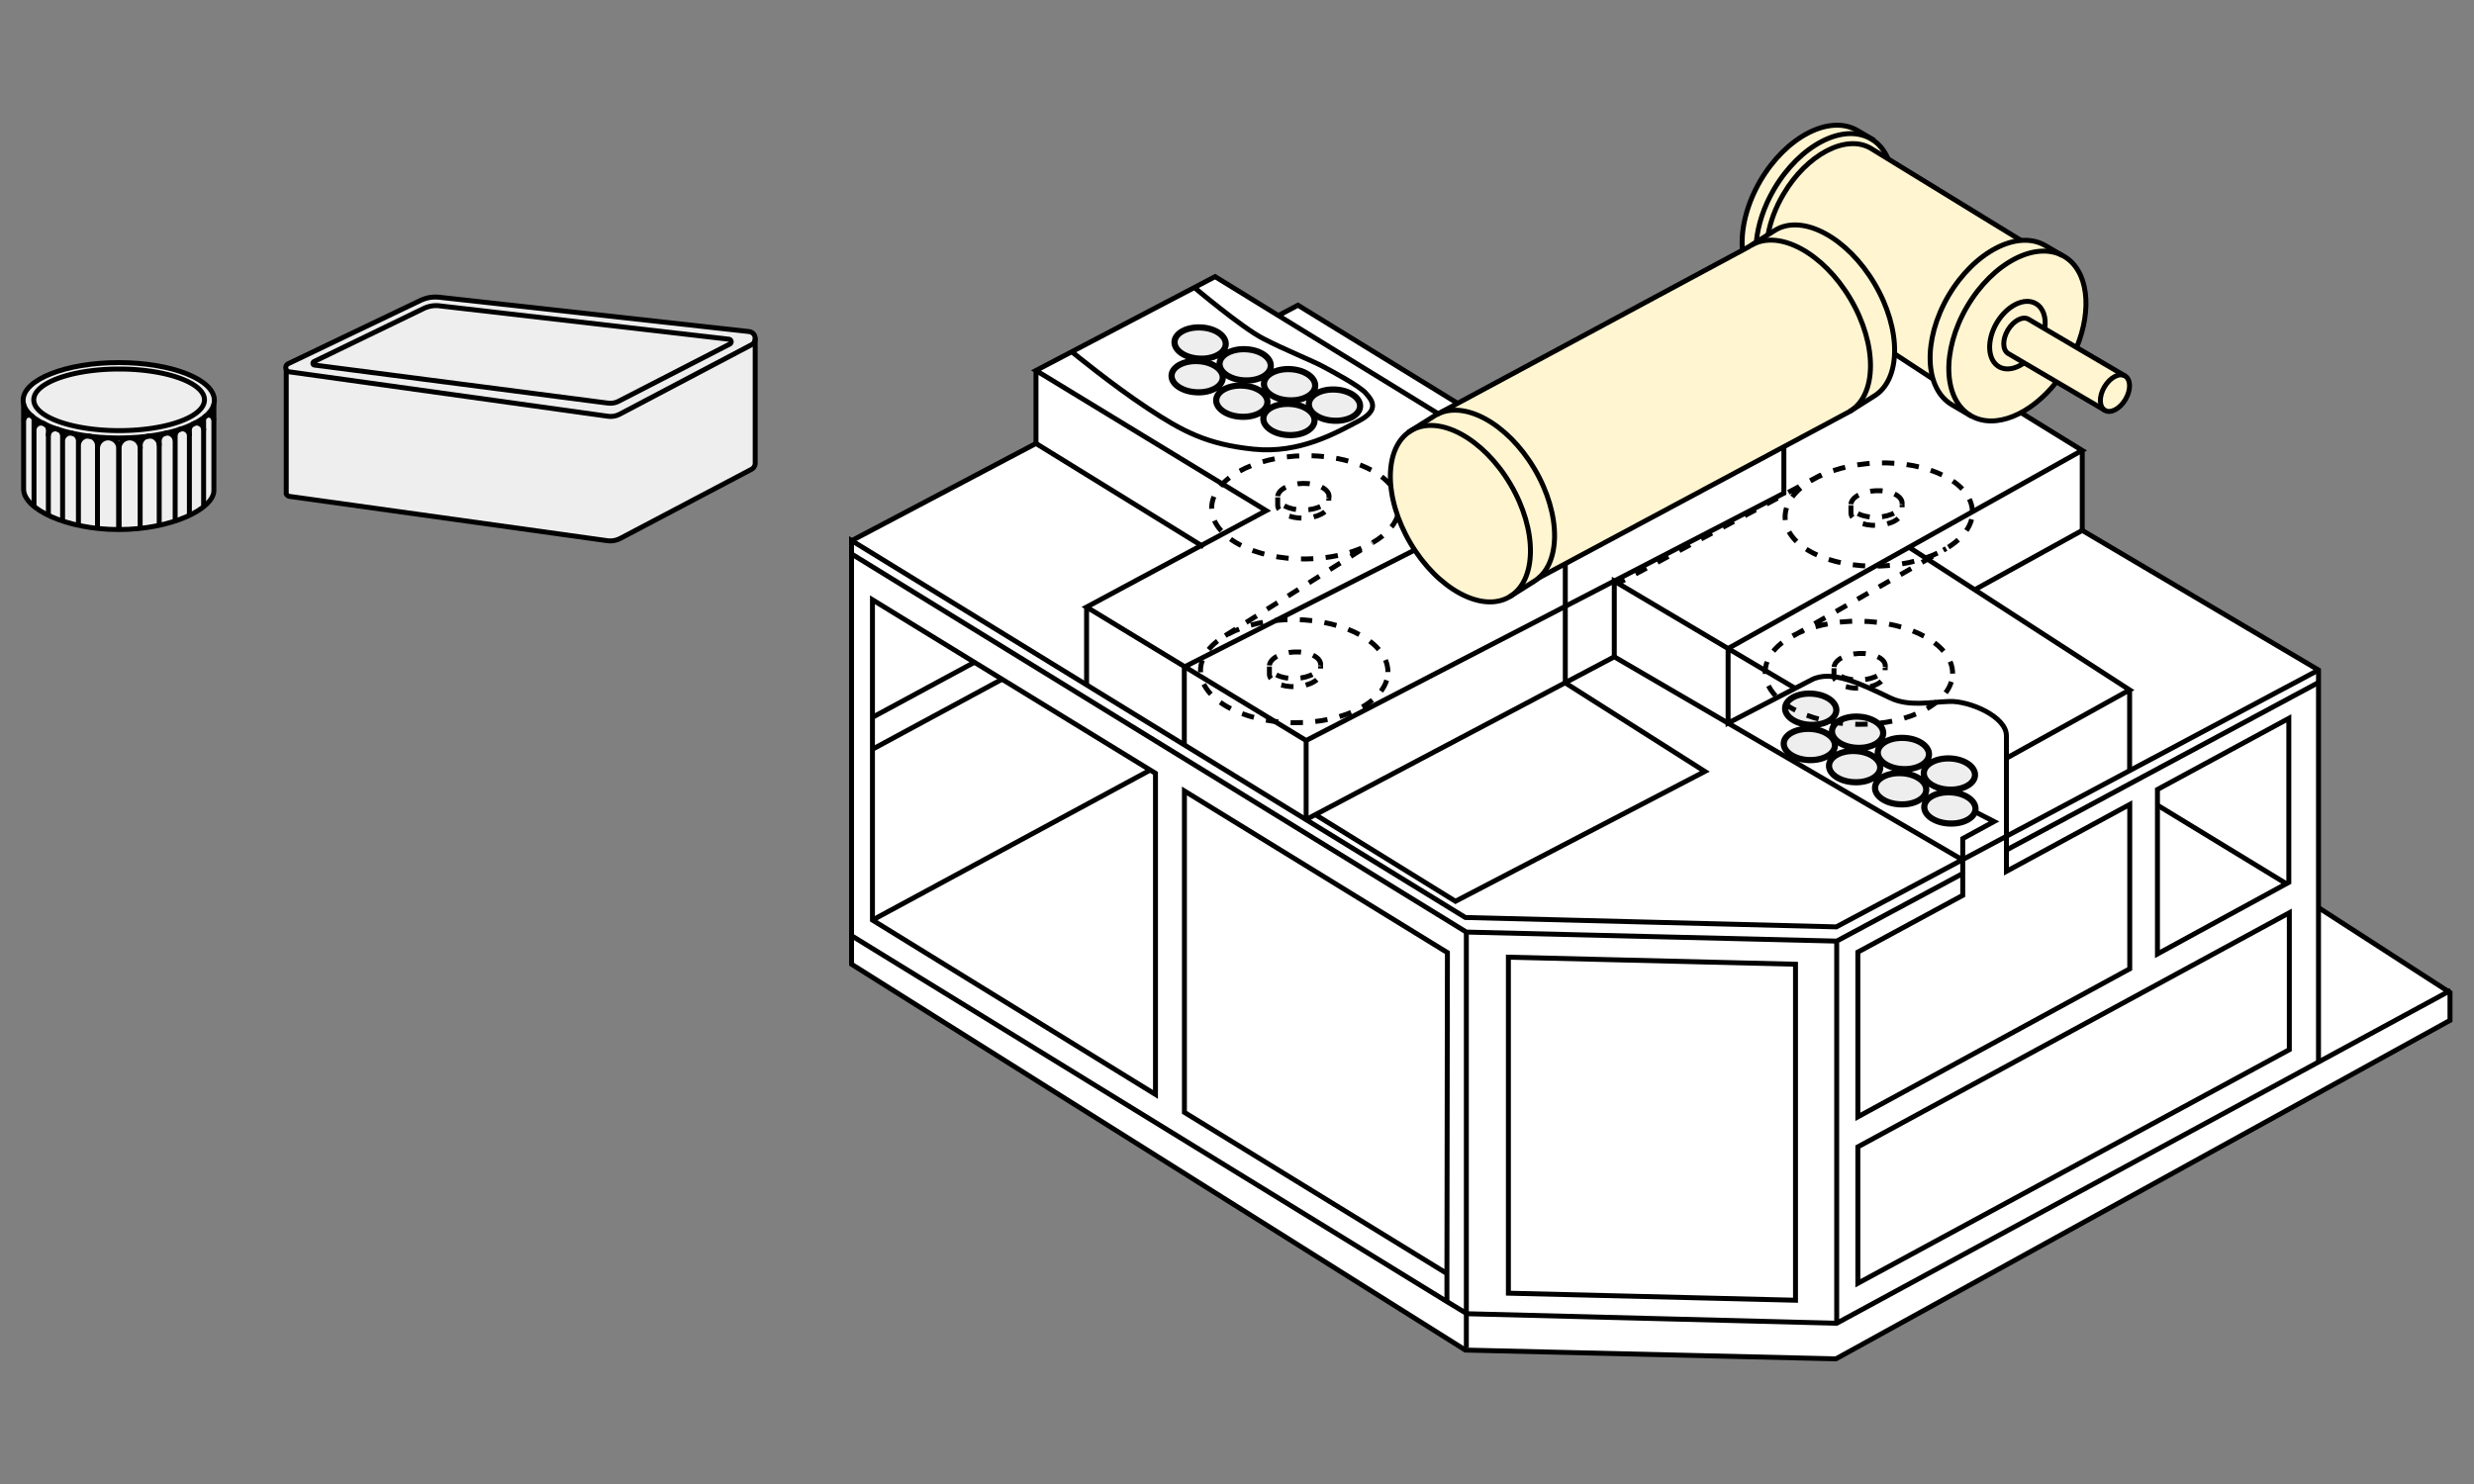
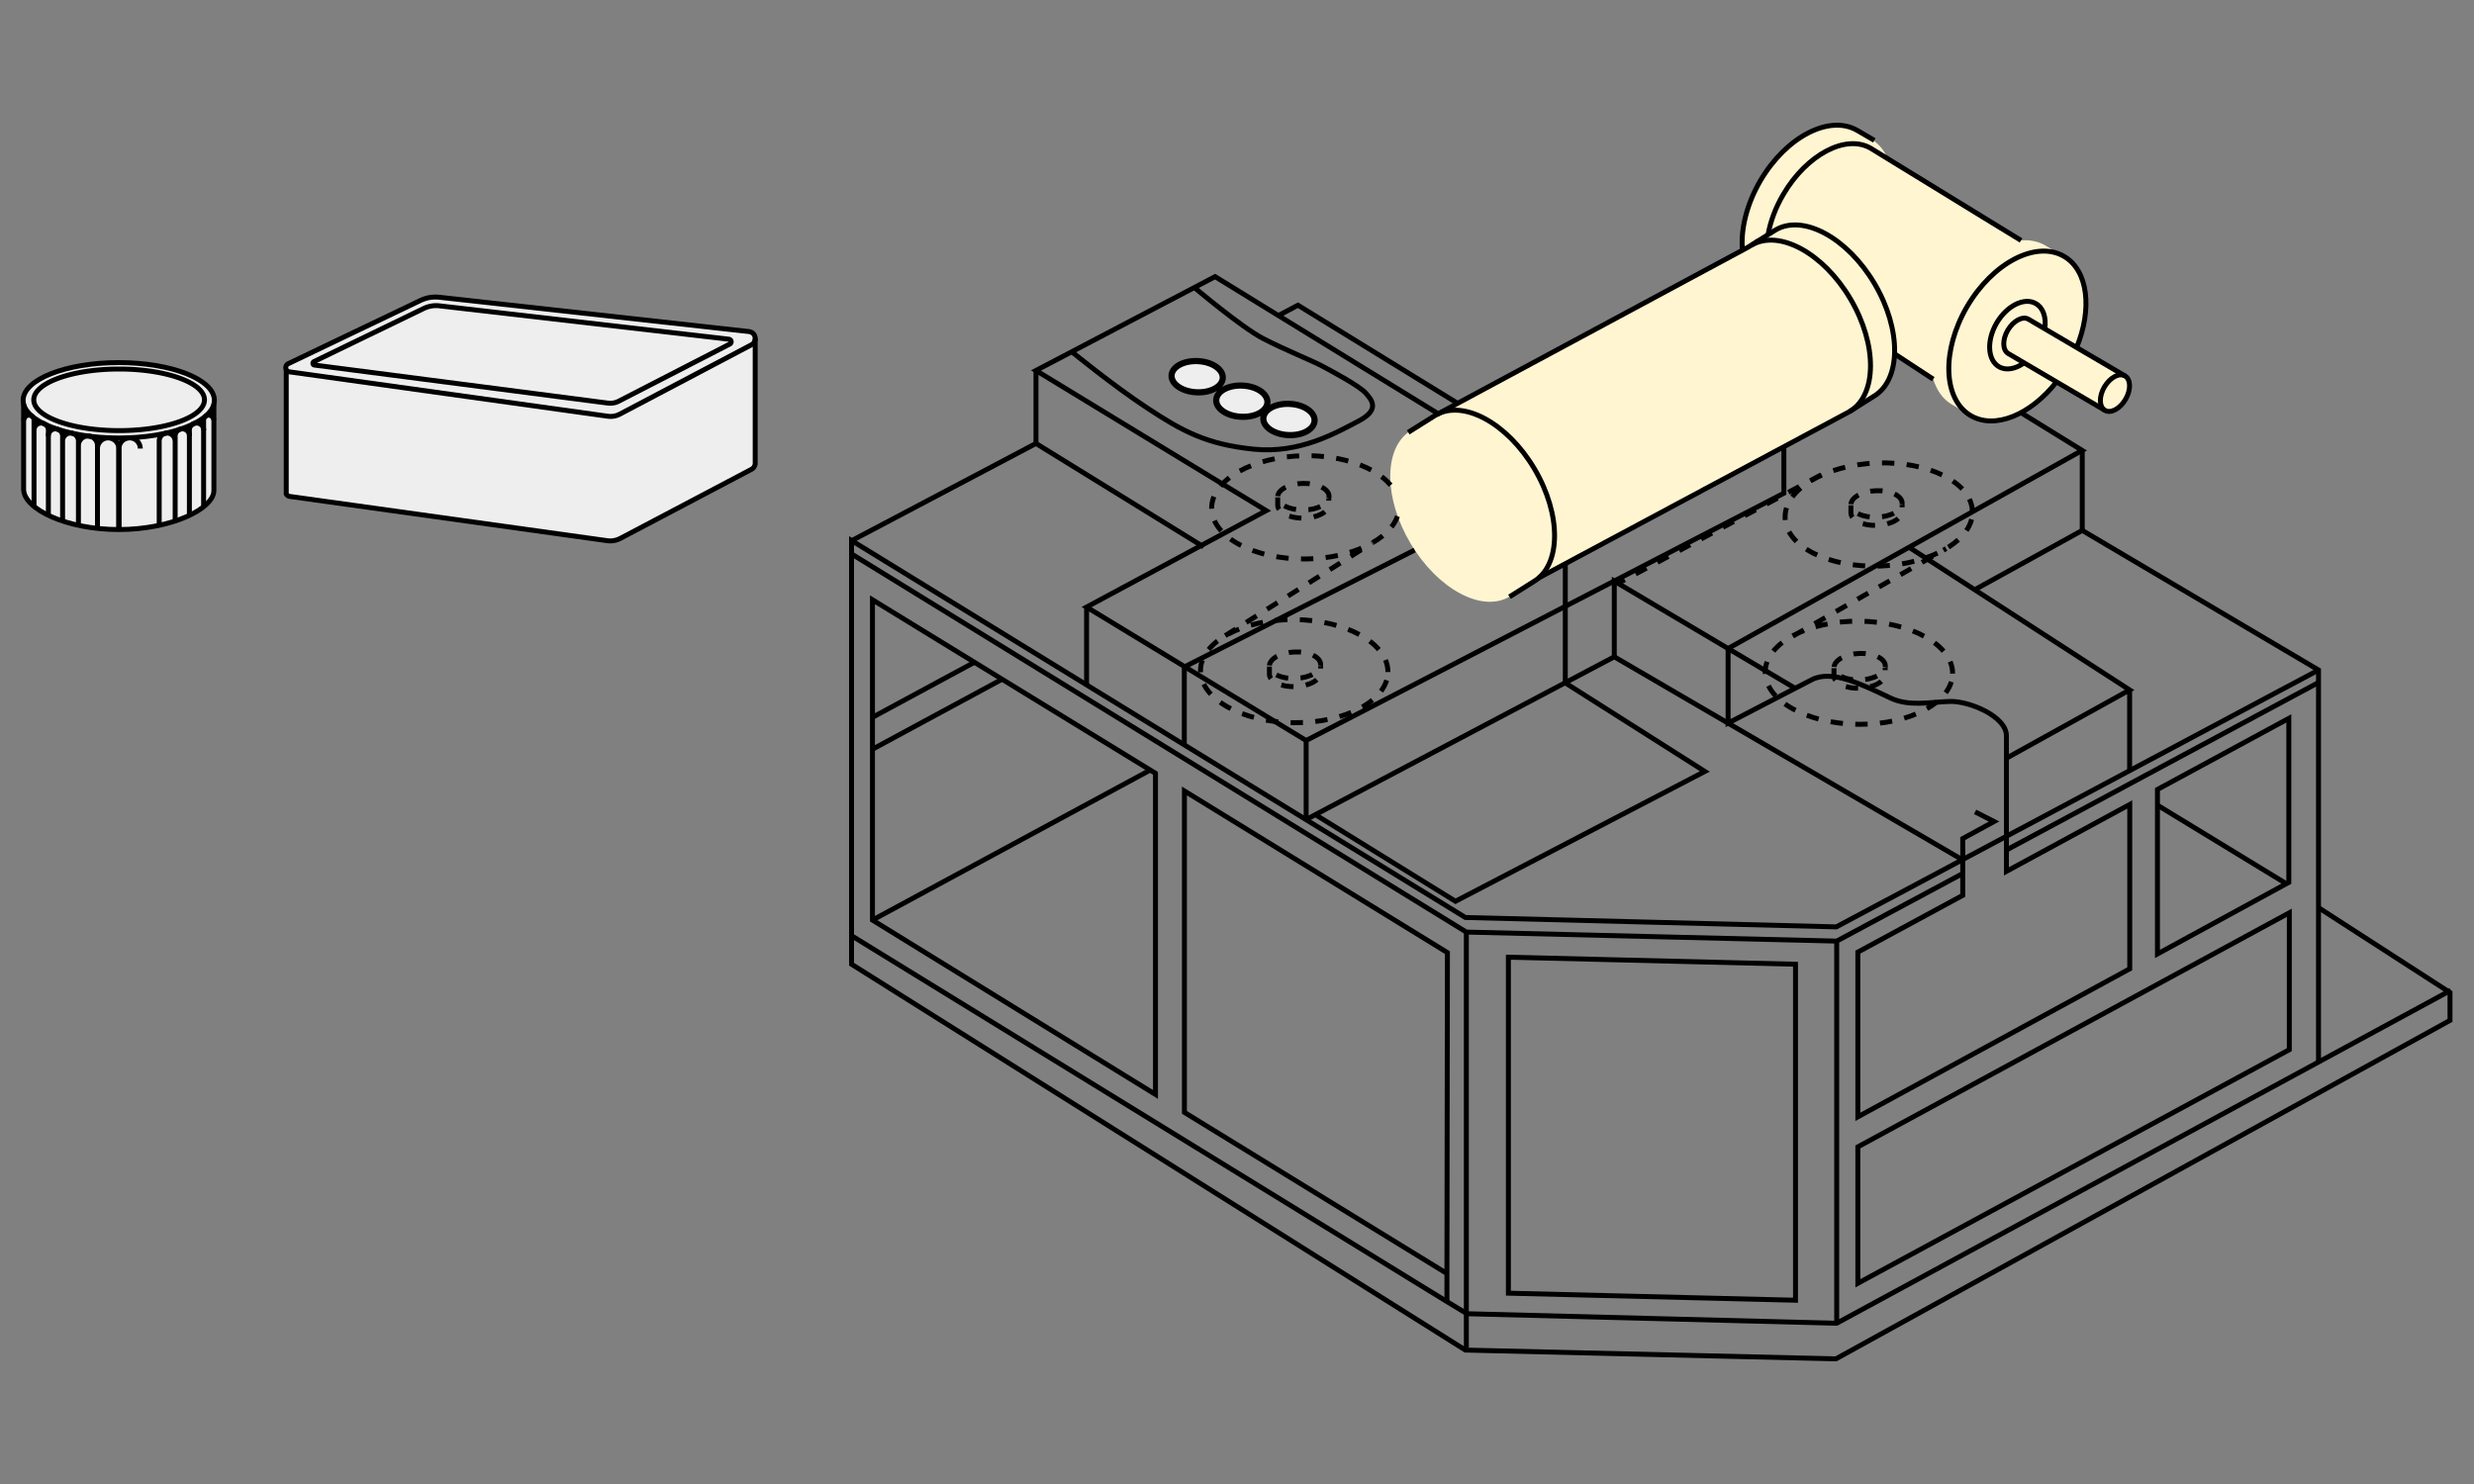
<svg xmlns="http://www.w3.org/2000/svg" id="a" viewBox="0 0 200 120">
  <rect x="0" y="0" width="200" height="120" fill="#808080" stroke="none" />
  <defs>
    <style>.b,.d{stroke:#000}.b{fill:none;stroke-width:.4px}.d{stroke-width:.5px}.d,.g{fill:#eeeeef}</style>
  </defs>
-   <path d="m83.75 35.86-14.91 7.87v34.24l49.62 31.2 29.96.71 49.64-27.37v-2.25l-10.64-6.87.01-19.21-19.1-11.29v-6.47l-27.01-16.44-23.49 12.63-12.9-7.93-1.57.83-5.13-3.14-14.48 7.59v5.9z" style="fill:#fff" />
  <path d="m142.93 18.97-1.61 1.01-.46.25 1.17-.97c-.01.1-.04.21-.05.31l.95-.6m28.86 11.43-3.92-2.3c1.29-3.12.93-6.24-1.01-7.37-.04-.03-.09-.04-.14-.07l-1.37-.81c-.59-.34-1.26-.47-1.97-.41s-10.76-6.6-10.76-6.6c-.26-.61-.65-1.1-1.15-1.46l.04-.03-1.37-.81c-2.25-1.31-5.76.5-7.84 4.06-1.12 1.92-1.6 3.95-1.45 5.62l-24.73 13.3s-.06.03-.09.05l-2.2 1.38v.02c-1.97 1.47-1.93 5.37.18 8.94 2.19 3.71 5.78 5.66 8.01 4.34l1.95-1.23c.14-.08.28-.18.4-.29l25.15-13.46 1.95-1.23c1.07-.63 1.63-1.9 1.68-3.45l3.13 2.06c.28.9.78 1.64 1.53 2.07l1.55.91c1.94 1.09 4.81-.12 6.88-2.76l3.92 2.3c.47.28 1.22-.12 1.67-.89.45-.77.43-1.61-.04-1.89Z" style="fill:#fff5d1" />
  <path d="M17.33 32.37c0-1.69-3.46-3.05-7.73-3.05s-7.73 1.37-7.73 3.05c0 .1.01.21.04.31v6.89c0 1.59 3.44 3.26 7.69 3.26s7.69-1.67 7.69-3.16v-6.98c.03-.1.04-.21.04-.31M61.04 27.35a.577.577 0 0 0-.5-.54l-24.99-2.77c-.56-.06-1.05.02-1.56.26l-10.68 5.11c-.17.08-.25.29-.16.47v10.05c.05.11.15.18.27.2l25.67 3.58c.39.05.73 0 1.08-.19l10.59-5.58a.56.56 0 0 0 .3-.45V27.34" class="g" />
  <path d="M1.91 32.67v6.89c0 1.59 3.44 3.26 7.69 3.26s7.69-1.67 7.69-3.16v-6.98" class="b" />
  <path d="M17.33 32.37c0 1.69-3.46 3.05-7.73 3.05s-7.73-1.37-7.73-3.05 3.46-3.05 7.73-3.05 7.73 1.37 7.73 3.05Z" class="b" />
  <path d="M16.53 32.33c0 1.38-3.09 2.49-6.9 2.49s-6.9-1.12-6.9-2.49 3.09-2.49 6.9-2.49 6.9 1.12 6.9 2.49ZM9.62 42.82v-6.55a.86.86 0 1 1 1.72 0" class="b" />
-   <path d="M11.33 42.73v-6.7a.77.77 0 0 1 1.54 0" class="b" />
  <path d="M12.87 42.48v-6.82c0-.35.29-.64.64-.64s.64.29.64.64M14.16 42.14v-6.88a.58.58 0 0 1 1.16 0" class="b" />
  <path d="M15.31 41.67v-6.88a.58.58 0 0 1 1.16 0" class="b" />
  <path d="M16.46 40.95v-6.97c0-.23.19-.41.41-.41s.41.19.41.41M9.6 42.82v-6.55c0-.47-.39-.86-.86-.86s-.86.39-.86.86M7.88 42.73v-6.7a.77.77 0 0 0-1.54 0M6.34 42.48v-6.82c0-.35-.29-.64-.64-.64s-.64.29-.64.64M5.06 42.14v-6.88a.58.58 0 0 0-1.16 0" class="b" />
  <path d="M3.91 41.67v-6.88a.58.58 0 0 0-1.16 0M2.75 40.95v-6.97c0-.23-.18-.41-.41-.41s-.41.19-.41.41M35.54 24.04c-.56-.06-1.05.02-1.56.26L23.3 29.41c-.17.08-.25.29-.16.47.05.11.15.18.27.19l25.67 3.58c.39.06.73 0 1.08-.19l10.59-5.58c.17-.09.28-.25.3-.44.03-.32-.19-.6-.51-.63l-24.99-2.77Z" class="b" />
  <path d="M61.05 27.35V37.5c-.02.2-.13.35-.3.45l-10.59 5.58c-.35.18-.69.24-1.08.19l-25.67-3.58a.369.369 0 0 1-.27-.2V29.89" class="b" />
  <path d="M35.54 24.73c-.47-.05-.88.02-1.3.22l-8.86 4.29a.16.16 0 0 0-.07.2c.02.05.06.07.11.08l23.68 3.07c.34.04.64 0 .94-.16L59 27.82c.06-.03.1-.09.11-.16.01-.11-.07-.22-.18-.23l-23.41-2.7ZM153.14 28.6l3.14 2.06M116.97 102.98 95.75 89.95V63.96l21.26 13.07-.04 25.95v2.27M70.53 74.4l22.88 14.1V62.53L70.53 48.5v25.9zM121.94 104.57V77.4l23.21.57v27.17l-23.21-.57zM118.54 75.38v33.6" class="b" />
  <path d="m68.9 75.7 48.07 29.55 1.57.95M70.53 74.4l22.36-12.08M70.52 60.59l10.46-5.65M70.52 58.01l8.24-4.45M185.07 73.81l-34.88 18.93v11.03l34.88-18.89V73.81zM174.41 77.14l10.62-5.79V58.09l-10.62 5.75v13.3z" class="b" />
  <path d="m118.54 106.23 29.94.77 49.64-26.92M158.62 70.66c-5.79 3.11-10.14 5.44-10.14 5.44l-29.94-.73L68.85 44.8M187.41 55.2s-14.01 7.52-25.22 13.54M148.48 76.1V107" class="b" />
  <path d="m187.42 73.39 10.64 6.87v2.25l-49.64 27.37-29.96-.71-49.62-31.2V43.71l49.62 30.48 29.99.76 38.98-20.77M174.41 65.11l10.42 6.35" class="b" />
  <path d="M187.43 85.88v-31.7l-19.1-11.29-8.68 4.79" class="b" />
  <path d="m162.2 61.31 9.96-5.52-17.82-11.53M105.57 66.28l24.93-13.17 28.15 16.42M103.36 25.51l1.57-.83 12.9 7.93M68.83 43.73l14.92-7.87 13.55 8.36M172.16 55.79v6.43M168.33 36.42v6.47M167.86 28.13c1.3-3.13.95-6.26-1-7.4-2.25-1.31-5.75.5-7.84 4.06-2.08 3.56-1.95 7.51.3 8.82 1.95 1.14 4.84-.07 6.93-2.73" class="b" />
-   <path d="m166.72 20.66-1.37-.8c-2.25-1.32-5.75.5-7.84 4.06-2.08 3.56-1.95 7.51.3 8.82l1.55.91M152.63 12.84c-.3-.69-.75-1.25-1.37-1.61-2.25-1.31-5.75.5-7.84 4.06-.84 1.43-1.31 2.92-1.44 4.28" class="b" />
  <path d="m151.52 11.35-1.37-.8c-2.25-1.31-5.75.5-7.84 4.06-1.12 1.92-1.6 3.95-1.45 5.63M171.79 30.4c-.47-.28-1.21.12-1.67.89-.45.77-.43 1.61.04 1.89.47.28 1.22-.12 1.67-.89.45-.77.43-1.61-.04-1.89Z" class="b" />
  <path d="m171.79 30.4-7.81-4.59c-.47-.27-1.22.13-1.67.89-.45.77-.43 1.61.04 1.89l7.81 4.59" class="b" />
  <path d="M165.3 26.59c.13-.9-.11-1.69-.72-2.04-.92-.54-2.34.16-3.17 1.57-.82 1.41-.74 2.99.18 3.53.57.34 1.34.19 2.03-.3M142.93 18.98c.19-1.06.6-2.19 1.24-3.27 1.89-3.22 5.06-4.89 7.06-3.72l12.15 7.45M83.75 29.96v5.9M87.84 55.38v-6.29M105.59 59.88v6.38M116.27 33.46 98.23 22.37l-14.48 7.59 18.61 11.33-14.52 7.8 17.75 10.79 38.62-20v-3.77" class="b" />
  <path d="M95.74 60.26v-6.33l18.62-9.45M96.52 23.22s3.83 3.24 5.58 4.15c1.75.91 4.02 1.81 4.86 2.27.84.45 2.92 1.56 3.44 2.14.52.58 1.17 1.36-.58 2.27-1.75.91-4.73 2.66-8.49 2.27-3.76-.39-5.71-1.43-8.56-3.31-2.85-1.88-6.09-4.54-6.09-4.54" class="b" />
-   <path d="M114.09 34.81c-2.23 1.32-2.26 5.4-.07 9.11 2.19 3.71 5.78 5.66 8.01 4.34 2.23-1.32 2.26-5.4.07-9.11-2.19-3.71-5.78-5.65-8.01-4.34Z" class="b" />
  <path d="m122.03 48.26 1.95-1.23c2.23-1.32 2.26-5.4.07-9.11-2.19-3.71-5.78-5.66-8.01-4.34l-2.2 1.38M149.52 33.28c2.23-1.32 2.26-5.4.07-9.11-2.19-3.71-5.78-5.66-8.01-4.34" class="b" />
  <path d="m124.34 46.76 25.18-13.48 1.95-1.23c2.23-1.32 2.26-5.4.07-9.11-2.19-3.71-5.78-5.66-8.01-4.34l-2.2 1.38-25.2 13.55" class="b" />
  <path d="M126.54 45.54v9.68l11.28 7.16-20.16 10.5-11.33-7.01" class="b" />
  <path d="M130.5 53.11v-6.12l14.61 8.66" class="b" />
  <path d="m163.36 33.36 4.96 3.06-28.62 16.02v6.03l6.75-3.5c1.62-.85 4.02.35 6.35 1.46 1.53.73 3.21.34 4.81.29 1.61-.05 4.59 1.22 4.59 2.77v10.97l9.97-5.41v13.29l-21.98 11.97V76.99l8.48-4.59v-4.59l2.53-1.38-1.53-.78" class="b" />
-   <path d="M99.09 27.84c.03-.7-.87-1.31-2.01-1.36-1.14-.06-2.1.46-2.13 1.16-.03.7.87 1.31 2.01 1.36 1.14.06 2.1-.46 2.13-1.16M102.73 29.6c.03-.7-.87-1.31-2.01-1.36-1.14-.06-2.1.46-2.13 1.16-.03.7.87 1.31 2.01 1.36 1.14.06 2.1-.46 2.13-1.16M106.32 31.21c.03-.7-.87-1.31-2.01-1.36-1.14-.06-2.1.46-2.13 1.16-.03.7.87 1.31 2.01 1.36 1.14.06 2.1-.46 2.13-1.16M148.45 57.45c.03-.7-.87-1.31-2.01-1.36-1.14-.06-2.1.46-2.13 1.16-.03.7.87 1.31 2.01 1.36 1.14.06 2.1-.46 2.13-1.16M148.34 60.3c.03-.7-.87-1.31-2.01-1.36-1.14-.05-2.1.47-2.13 1.16-.03.7.87 1.31 2.01 1.36 1.14.05 2.1-.47 2.13-1.16M152 62.09c.03-.7-.87-1.31-2.01-1.36-1.14-.06-2.1.46-2.13 1.16-.03.7.87 1.31 2.01 1.36 1.14.06 2.1-.46 2.13-1.16M152.24 59.31c.03-.7-.87-1.31-2.01-1.36-1.14-.06-2.1.46-2.13 1.16-.03.7.87 1.31 2.01 1.36 1.14.06 2.1-.46 2.13-1.16M155.94 61.03c.03-.7-.87-1.31-2.01-1.36-1.14-.06-2.1.46-2.13 1.16-.03.7.87 1.31 2.01 1.36 1.14.06 2.1-.46 2.13-1.16M159.66 62.69c.03-.7-.87-1.31-2.01-1.36-1.14-.05-2.1.47-2.13 1.16-.03.7.87 1.31 2.01 1.36 1.14.06 2.1-.46 2.13-1.16M159.7 65.43c.03-.7-.87-1.31-2.01-1.36-1.14-.06-2.1.46-2.13 1.16-.03.7.87 1.31 2.01 1.36 1.14.06 2.1-.46 2.13-1.16M155.72 63.88c.03-.7-.87-1.31-2.01-1.36-1.14-.06-2.1.46-2.13 1.16-.03.7.87 1.31 2.01 1.36 1.14.06 2.1-.46 2.13-1.16M109.95 32.86c.03-.7-.87-1.31-2.01-1.36-1.14-.06-2.1.46-2.13 1.16-.03.7.87 1.31 2.01 1.36 1.14.06 2.1-.46 2.13-1.16" class="d" />
  <path d="M106.27 34.02c.03-.7-.87-1.31-2.01-1.36-1.14-.06-2.1.46-2.13 1.16-.03.7.87 1.31 2.01 1.36 1.14.06 2.1-.46 2.13-1.16M102.46 32.54c.03-.7-.87-1.31-2.01-1.36-1.14-.06-2.1.46-2.13 1.16-.03.7.87 1.31 2.01 1.36 1.14.06 2.1-.46 2.13-1.16M98.85 30.56c.03-.7-.87-1.31-2.01-1.36-1.14-.06-2.1.46-2.13 1.16-.03.7.87 1.31 2.01 1.36 1.14.06 2.1-.46 2.13-1.16" class="d" />
  <path d="M102.62 53.9v.63c.02.59.97 1.04 2.11.99 1.14-.04 2.05-.56 2.03-1.15v-.51m0-.15c-.02-.59-.97-1.04-2.11-.99-1.14.04-2.05.56-2.03 1.15.02.59.97 1.04 2.11.99 1.14-.04 2.05-.56 2.03-1.15Zm-3.47-13.49v.63c0 .59.93 1.06 2.07 1.05 1.14-.01 2.07-.51 2.06-1.1v-.51m.02-.16c0-.59-.94-1.06-2.09-1.04-1.14.01-2.07.51-2.06 1.1 0 .59.94 1.06 2.09 1.05 1.14-.01 2.07-.51 2.06-1.1ZM99.05 51.4l11.86-7.49m1.29 10.43c.02-2.3-3.36-4.2-7.54-4.24-4.18-.04-7.59 1.8-7.61 4.1-.02 2.3 3.35 4.2 7.54 4.24 4.18.04 7.59-1.8 7.61-4.1Zm.22-15.11c-1.2-1.44-3.87-2.42-6.95-2.38-4.18.05-7.55 1.96-7.52 4.27.03 2.3 3.44 4.13 7.63 4.08 3.71-.05 6.78-1.56 7.41-3.51m35.27 12.34v.63c.02.59.97 1.04 2.11.99 1.14-.04 2.05-.56 2.03-1.15v-.51m.01-.16c-.02-.59-.97-1.04-2.11-.99-1.14.04-2.05.56-2.03 1.15.02.59.97 1.04 2.11.99 1.14-.04 2.05-.56 2.03-1.15Zm-2.78-12.97v.63c.02.59.97 1.04 2.11.99 1.14-.04 2.05-.56 2.03-1.15v-.51m0-.15c-.02-.59-.97-1.04-2.11-.99-1.14.04-2.05.56-2.03 1.15.02.59.97 1.04 2.11.99 1.14-.04 2.05-.56 2.03-1.15Zm-6.55-2.27-16.27 8.69m14 4.34 12.38-7.07m.52 10.11c.02-2.3-3.36-4.2-7.54-4.24-4.18-.04-7.59 1.8-7.61 4.1-.02 2.3 3.35 4.2 7.54 4.24 4.18.04 7.59-1.8 7.61-4.11Zm1.6-13.15c-.09-2.3-3.55-4.04-7.73-3.88-4.18.16-7.5 2.15-7.41 4.45.08 2.3 3.54 4.04 7.73 3.88 4.18-.16 7.5-2.15 7.42-4.45Z" style="stroke-dasharray:1 1;stroke:#000;fill:none;stroke-width:.4px" />
</svg>